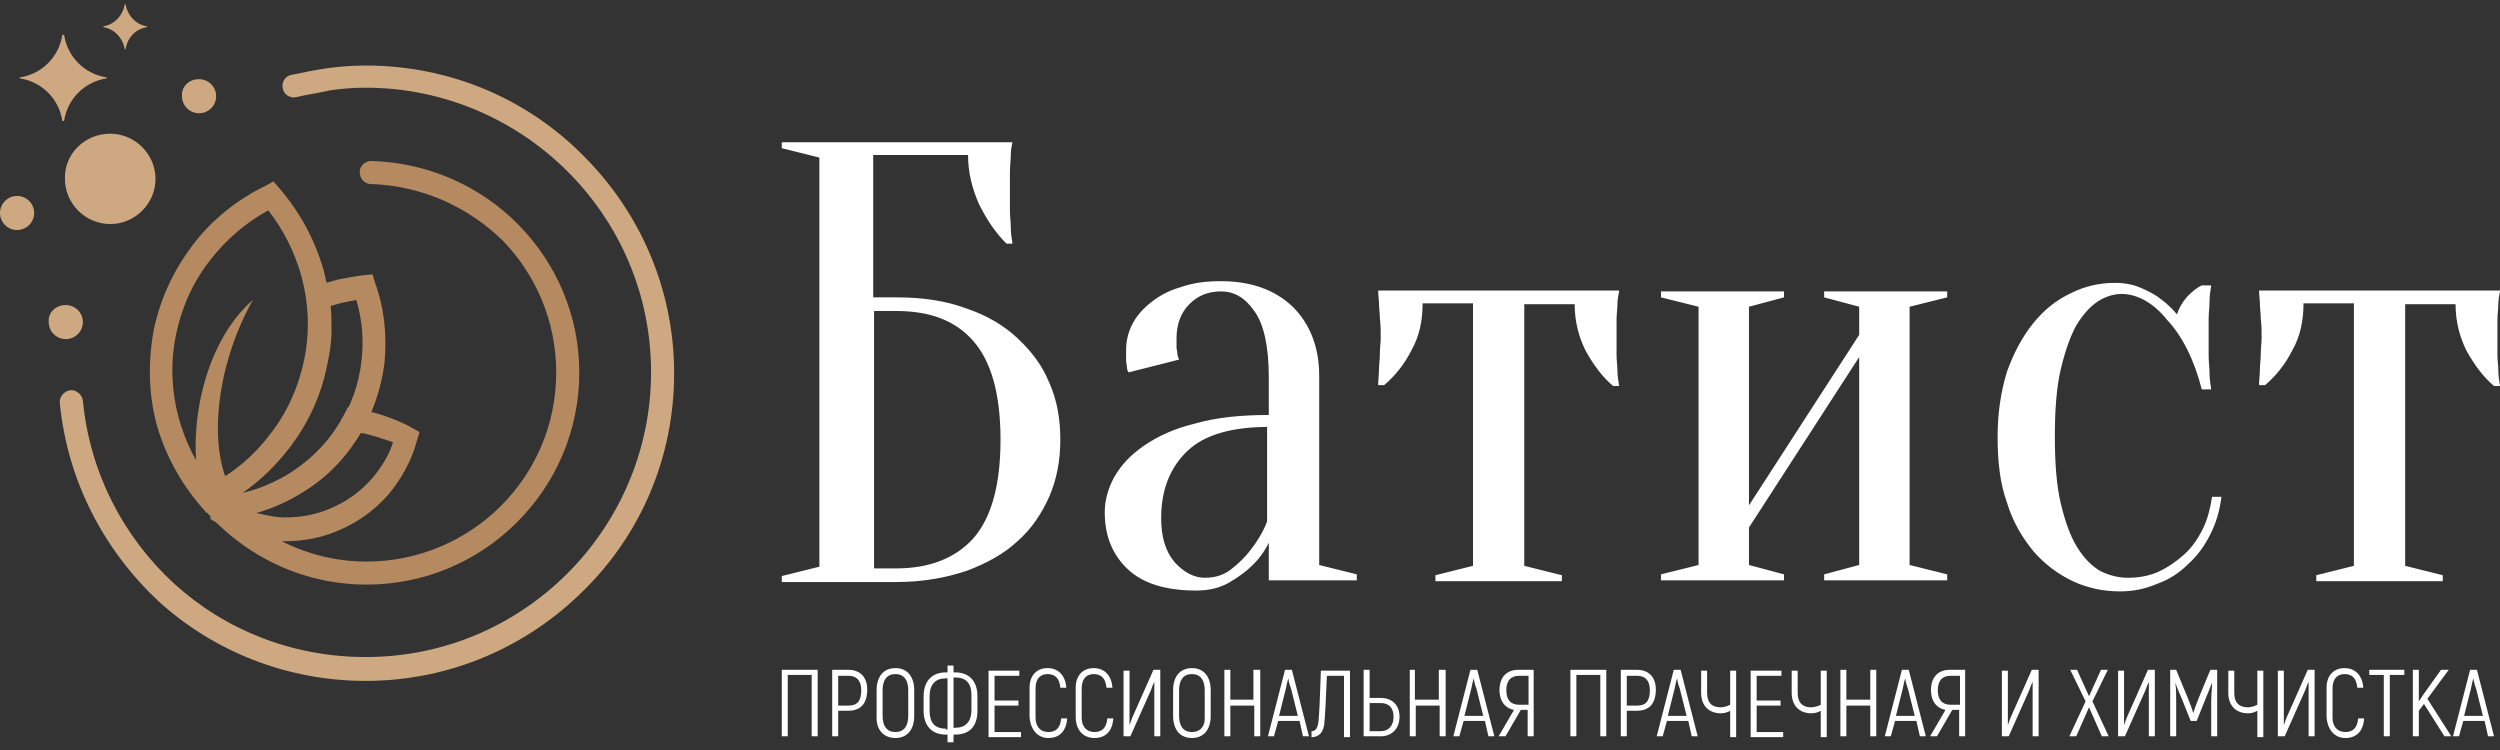
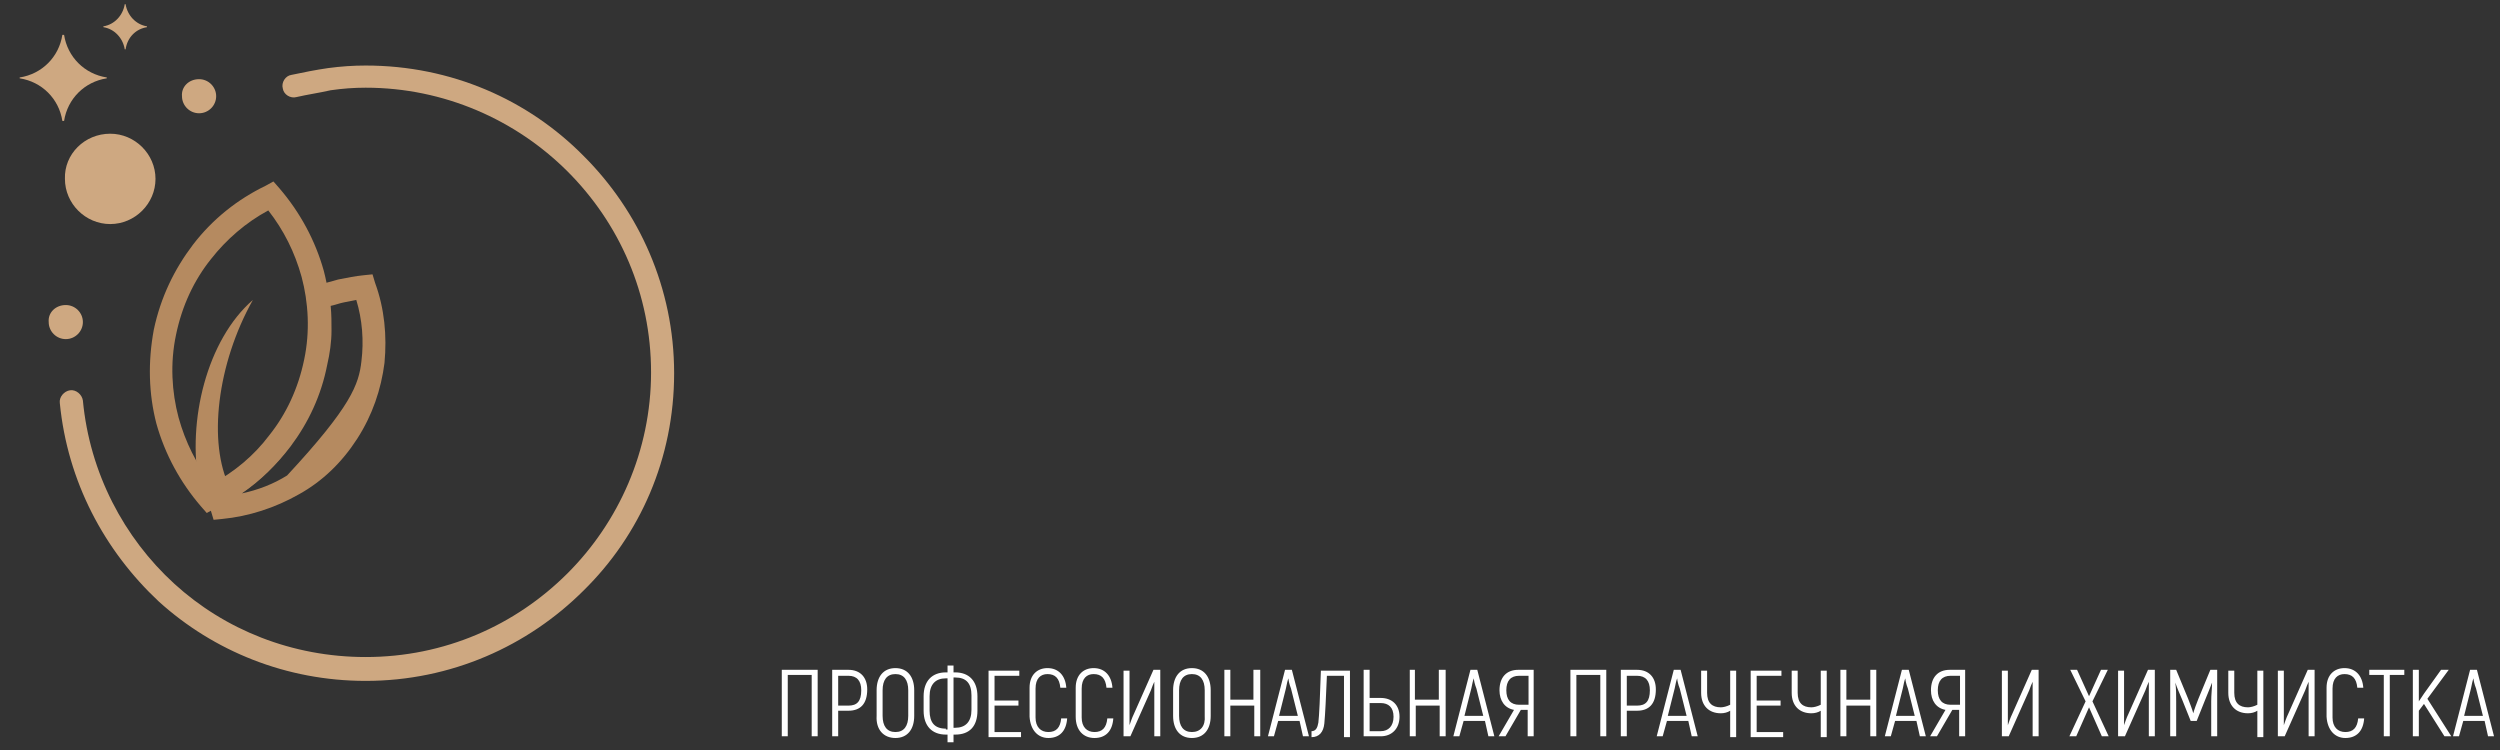
<svg xmlns="http://www.w3.org/2000/svg" width="210" height="63" viewBox="0 0 210 63" fill="none">
  <rect x="0" y="0" width="210" height="63" fill="#333333" stroke="none" />
  <g clip-path="url(#clip0_152_5400)">
    <path d="M24.904 8.154C24.402 8.297 23.828 7.939 23.756 7.438C23.613 6.937 23.971 6.364 24.474 6.292C25.479 6.078 26.555 5.863 27.56 5.72C28.636 5.576 29.641 5.505 30.718 5.505C37.895 5.505 44.354 8.369 49.019 13.094C53.684 17.747 56.627 24.191 56.627 31.35C56.627 38.51 53.756 44.953 49.019 49.606C44.354 54.26 37.895 57.195 30.718 57.195C24.043 57.195 17.943 54.69 13.349 50.537C8.756 46.242 5.67 40.443 5.024 33.856C4.952 33.355 5.383 32.854 5.885 32.782C6.388 32.71 6.89 33.14 6.962 33.641C7.536 39.727 10.407 45.168 14.641 49.034C18.876 52.9 24.546 55.191 30.718 55.191C37.321 55.191 43.278 52.542 47.656 48.175C51.962 43.879 54.689 37.865 54.689 31.279C54.689 24.692 52.033 18.75 47.656 14.383C43.349 10.087 37.321 7.366 30.718 7.366C29.713 7.366 28.78 7.438 27.775 7.581C26.842 7.796 25.837 7.939 24.904 8.154Z" fill="#CEA881" />
-     <path d="M31.148 15.457C30.646 15.457 30.215 15.027 30.215 14.454C30.215 13.953 30.646 13.523 31.22 13.523C36.029 13.667 40.407 15.671 43.565 18.893C46.722 22.115 48.66 26.482 48.66 31.279C48.66 36.219 46.651 40.657 43.421 43.879C40.191 47.101 35.742 49.105 30.79 49.105C27.703 49.105 24.761 48.318 22.177 46.886C19.593 45.454 17.297 43.378 15.718 40.801C15.431 40.371 15.574 39.727 16.005 39.44C16.435 39.154 17.081 39.297 17.368 39.727C18.804 42.018 20.813 43.879 23.11 45.168C25.407 46.456 28.062 47.172 30.79 47.172C35.167 47.172 39.187 45.383 42.057 42.519C44.928 39.655 46.722 35.717 46.722 31.279C46.722 26.983 45 23.045 42.201 20.182C39.33 17.39 35.455 15.6 31.148 15.457Z" fill="#B58A60" />
-     <path d="M29.856 34.429C30.718 34.5 31.507 34.643 32.296 34.93C33.086 35.216 33.875 35.503 34.593 35.932L35.239 36.29L35.024 37.006C34.593 38.653 33.732 40.228 32.584 41.588C31.435 42.877 30.072 43.879 28.349 44.595C26.698 45.311 24.904 45.526 23.253 45.454C21.531 45.311 19.808 44.81 18.301 43.951L17.655 43.593L17.871 42.877L17.942 42.59L18.014 42.376L18.229 41.731L18.875 41.66C20.813 41.445 22.607 40.8 24.258 39.798C25.837 38.796 27.273 37.507 28.349 35.789C28.421 35.646 28.564 35.503 28.636 35.288C28.78 35.073 28.851 34.93 28.923 34.787L29.21 34.214L29.856 34.429ZM31.722 36.72C31.22 36.577 30.789 36.433 30.287 36.362C30.215 36.505 30.072 36.72 29.928 36.863C28.708 38.796 27.057 40.299 25.263 41.445C24.115 42.161 22.823 42.733 21.531 43.092C22.177 43.235 22.823 43.378 23.469 43.449C24.904 43.521 26.34 43.306 27.703 42.733C29.067 42.161 30.287 41.302 31.22 40.228C32.009 39.297 32.655 38.295 33.014 37.149C32.584 37.006 32.153 36.863 31.722 36.72Z" fill="#B58A60" />
-     <path d="M26.34 24.119C26.986 23.833 27.704 23.69 28.421 23.475C29.139 23.332 29.857 23.189 30.574 23.117L31.292 23.045L31.507 23.761C32.297 25.909 32.512 28.2 32.297 30.491C32.01 32.711 31.292 34.858 30 36.863C28.708 38.868 27.058 40.443 25.12 41.517C23.11 42.662 20.885 43.378 18.66 43.593L17.943 43.664L17.727 42.948C17.656 42.805 17.584 42.59 17.512 42.376C17.44 42.161 17.369 41.946 17.369 41.803L17.153 41.087L17.799 40.729C19.809 39.655 21.531 38.152 22.895 36.362C24.187 34.572 25.12 32.567 25.622 30.276C25.766 29.417 25.909 28.558 25.909 27.699C25.909 26.84 25.909 25.981 25.766 25.122L25.694 24.334L26.34 24.119ZM28.852 25.408C28.493 25.48 28.134 25.623 27.775 25.694C27.847 26.41 27.847 27.055 27.847 27.771C27.847 28.701 27.704 29.704 27.488 30.634C26.986 33.212 25.909 35.503 24.402 37.507C23.254 39.011 21.89 40.371 20.311 41.445C21.675 41.159 22.967 40.657 24.115 39.941C25.766 38.939 27.201 37.579 28.349 35.861C29.498 34.142 30.144 32.281 30.359 30.348C30.574 28.63 30.431 26.84 29.928 25.193C29.57 25.265 29.211 25.336 28.852 25.408Z" fill="#B58A60" />
+     <path d="M26.34 24.119C26.986 23.833 27.704 23.69 28.421 23.475C29.139 23.332 29.857 23.189 30.574 23.117L31.292 23.045L31.507 23.761C32.297 25.909 32.512 28.2 32.297 30.491C32.01 32.711 31.292 34.858 30 36.863C28.708 38.868 27.058 40.443 25.12 41.517C23.11 42.662 20.885 43.378 18.66 43.593L17.943 43.664L17.727 42.948C17.656 42.805 17.584 42.59 17.512 42.376C17.44 42.161 17.369 41.946 17.369 41.803L17.153 41.087L17.799 40.729C19.809 39.655 21.531 38.152 22.895 36.362C24.187 34.572 25.12 32.567 25.622 30.276C25.766 29.417 25.909 28.558 25.909 27.699C25.909 26.84 25.909 25.981 25.766 25.122L25.694 24.334L26.34 24.119ZM28.852 25.408C28.493 25.48 28.134 25.623 27.775 25.694C27.847 26.41 27.847 27.055 27.847 27.771C27.847 28.701 27.704 29.704 27.488 30.634C26.986 33.212 25.909 35.503 24.402 37.507C23.254 39.011 21.89 40.371 20.311 41.445C21.675 41.159 22.967 40.657 24.115 39.941C29.498 34.142 30.144 32.281 30.359 30.348C30.574 28.63 30.431 26.84 29.928 25.193C29.57 25.265 29.211 25.336 28.852 25.408Z" fill="#B58A60" />
    <path d="M12.919 27.699C13.493 24.978 14.641 22.616 16.22 20.54C17.871 18.392 19.952 16.745 22.32 15.6L22.966 15.242L23.469 15.814C25.191 17.819 26.483 20.182 27.201 22.759C27.847 25.265 27.99 27.914 27.416 30.634C26.842 33.355 25.694 35.718 24.115 37.794C22.464 39.941 20.383 41.588 18.014 42.734L17.368 43.092L16.866 42.519C15.143 40.514 13.852 38.152 13.134 35.574C12.488 33.069 12.416 30.419 12.919 27.699ZM17.727 21.757C16.292 23.547 15.287 25.694 14.785 28.128C14.282 30.491 14.426 32.925 15 35.073C15.574 37.149 16.507 39.011 17.799 40.657C19.665 39.655 21.316 38.295 22.608 36.577C24.043 34.787 25.048 32.639 25.55 30.205C26.052 27.842 25.909 25.408 25.335 23.26C24.761 21.184 23.828 19.323 22.536 17.676C20.67 18.678 19.019 20.11 17.727 21.757Z" fill="#B58A60" />
    <path fill-rule="evenodd" clip-rule="evenodd" d="M16.723 40.729C17.656 41.158 17.369 41.588 19.306 40.943C17.44 37.221 18.23 30.562 21.244 25.193C17.369 28.558 15.718 35.359 16.723 40.729Z" fill="#B58A60" />
    <path fill-rule="evenodd" clip-rule="evenodd" d="M9.258 11.232C11.339 11.232 13.062 12.951 13.062 15.027C13.062 17.103 11.339 18.821 9.258 18.821C7.177 18.821 5.454 17.103 5.454 15.027C5.383 12.951 7.105 11.232 9.258 11.232Z" fill="#CEA881" />
-     <path fill-rule="evenodd" clip-rule="evenodd" d="M1.435 16.459C2.225 16.459 2.871 17.103 2.871 17.89C2.871 18.678 2.225 19.322 1.435 19.322C0.646 19.322 0 18.678 0 17.89C0 17.103 0.646 16.459 1.435 16.459Z" fill="#CEA881" />
    <path fill-rule="evenodd" clip-rule="evenodd" d="M16.723 6.65C17.512 6.65 18.158 7.295 18.158 8.082C18.158 8.87 17.512 9.514 16.723 9.514C15.933 9.514 15.287 8.87 15.287 8.082C15.215 7.295 15.861 6.65 16.723 6.65Z" fill="#CEA881" />
    <path fill-rule="evenodd" clip-rule="evenodd" d="M5.239 2.927H5.383C5.67 4.789 7.105 6.221 8.971 6.507V6.579C7.105 6.865 5.67 8.297 5.383 10.158H5.239C4.952 8.297 3.517 6.865 1.651 6.579V6.507C3.517 6.221 4.952 4.789 5.239 2.927Z" fill="#CEA881" />
    <path fill-rule="evenodd" clip-rule="evenodd" d="M10.478 0.35H10.55C10.694 1.281 11.411 2.068 12.344 2.212V2.283C11.411 2.426 10.694 3.142 10.55 4.145H10.478C10.335 3.214 9.617 2.426 8.684 2.283V2.212C9.617 2.068 10.335 1.281 10.478 0.35Z" fill="#CEA881" />
    <path fill-rule="evenodd" clip-rule="evenodd" d="M5.526 25.623C6.316 25.623 6.962 26.267 6.962 27.054C6.962 27.842 6.316 28.486 5.526 28.486C4.737 28.486 4.091 27.842 4.091 27.054C4.019 26.267 4.665 25.623 5.526 25.623Z" fill="#CEA881" />
-     <path d="M73.421 24.978H75.287C77.512 24.978 79.45 25.265 81.172 25.909C82.895 26.482 84.33 27.341 85.478 28.415C86.627 29.489 87.56 30.706 88.134 32.138C88.78 33.569 89.067 35.145 89.067 36.934C89.067 38.653 88.78 40.228 88.134 41.731C87.488 43.163 86.627 44.452 85.478 45.454C84.33 46.528 82.895 47.315 81.172 47.96C79.45 48.532 77.512 48.891 75.287 48.891H65.67V48.389L68.828 47.602V13.237L65.67 12.449V11.948H85.048C84.976 12.235 84.904 12.664 84.904 13.094C84.904 13.452 84.833 13.953 84.833 14.454C84.833 14.955 84.833 15.528 84.833 16.244C84.833 16.745 84.833 17.246 84.833 17.676C84.833 18.177 84.904 18.606 84.904 19.036C84.904 19.537 84.976 20.038 85.048 20.468H84.546C83.612 19.537 82.895 18.463 82.249 17.175C81.675 15.886 81.316 14.526 81.316 13.022H73.349V24.978H73.421ZM73.421 47.745H75.287C78.086 47.745 80.239 46.886 81.746 45.239C83.254 43.521 84.043 40.8 84.043 36.934C84.043 33.068 83.254 30.348 81.746 28.63C80.239 26.911 78.086 26.124 75.287 26.124H73.421V47.745ZM106.579 35.861C103.493 35.861 101.196 36.505 99.761 37.865C98.325 39.225 97.536 41.087 97.536 43.521C97.536 45.096 97.895 46.313 98.684 47.244C99.474 48.103 100.335 48.532 101.196 48.532C102.057 48.532 102.775 48.318 103.421 47.817C104.067 47.315 104.641 46.743 105.072 46.17C105.574 45.526 106.077 44.738 106.435 43.807V35.861H106.579ZM102.56 24.477C101.483 24.477 100.622 24.835 99.904 25.551C99.187 26.267 98.828 27.269 98.828 28.415C98.828 28.701 98.828 28.916 98.828 29.131C98.828 29.346 98.9 29.56 98.9 29.703C98.9 29.847 98.971 30.061 99.043 30.205L94.809 31.279C94.737 31.207 94.665 31.064 94.665 30.849C94.665 30.706 94.593 30.491 94.593 30.276C94.593 30.061 94.593 29.775 94.593 29.417C94.593 28.701 94.737 27.985 95.096 27.269C95.455 26.553 95.957 25.981 96.675 25.408C97.392 24.835 98.182 24.405 99.187 24.119C100.191 23.761 101.268 23.618 102.56 23.618C105.072 23.618 107.081 24.334 108.589 25.766C110.024 27.198 110.813 29.131 110.813 31.565V47.459L113.971 48.246V48.747H106.579V45.597C106.22 46.313 105.718 47.029 105.072 47.602C104.569 48.103 103.924 48.532 103.206 48.962C102.416 49.392 101.555 49.606 100.479 49.606C97.967 49.606 96.029 49.034 94.737 47.817C93.445 46.599 92.799 45.025 92.799 43.02C92.799 42.017 93.086 41.015 93.589 40.084C94.163 39.082 94.952 38.223 96.1 37.435C97.249 36.648 98.612 36.004 100.407 35.574C102.129 35.073 104.211 34.858 106.579 34.858V31.708C106.579 29.059 106.148 27.198 105.359 26.124C104.569 24.978 103.636 24.477 102.56 24.477ZM136.005 24.477C135.933 24.835 135.861 25.193 135.861 25.623C135.861 25.981 135.79 26.41 135.79 26.84C135.79 27.341 135.79 27.842 135.79 28.486C135.79 28.844 135.79 29.274 135.79 29.775C135.79 30.276 135.861 30.706 135.861 31.064C135.861 31.493 135.933 31.994 136.005 32.424H135.502C134.569 31.637 133.852 30.634 133.206 29.489C132.632 28.343 132.273 27.055 132.273 25.551H128.038V47.53L131.196 48.318V48.819H120.574V48.318L123.732 47.53V25.479H119.498C119.498 26.983 119.211 28.272 118.565 29.417C117.99 30.563 117.201 31.565 116.268 32.352H115.766C115.766 31.923 115.837 31.422 115.837 30.992C115.837 30.634 115.909 30.205 115.909 29.703C115.909 29.202 115.981 28.773 115.981 28.415C115.981 27.842 115.981 27.269 115.909 26.768C115.909 26.267 115.837 25.909 115.837 25.551C115.837 25.193 115.766 24.764 115.766 24.405H136.005V24.477ZM153.23 24.978V24.477H163.565V24.978L160.407 25.766V47.459L163.565 48.246V48.747H153.23V48.246L156.172 47.459V29.99L146.914 44.309V47.459L149.857 48.246V48.747H139.522V48.246L142.679 47.459V25.766L139.522 24.978V24.477H149.857V24.978L146.914 25.766V42.447L156.172 28.128V25.766L153.23 24.978ZM178.206 24.692C177.56 24.692 176.842 24.907 176.196 25.336C175.55 25.766 174.976 26.41 174.402 27.341C173.9 28.272 173.469 29.489 173.11 30.992C172.751 32.496 172.608 34.429 172.608 36.648C172.608 38.939 172.751 40.8 173.11 42.304C173.469 43.807 173.9 45.025 174.474 45.955C175.048 46.886 175.694 47.53 176.412 47.96C177.129 48.318 177.919 48.532 178.708 48.532C179.641 48.532 180.502 48.389 181.292 48.031C182.081 47.673 182.799 47.172 183.445 46.599C184.091 46.027 184.593 45.311 185.024 44.452C185.455 43.593 185.67 42.662 185.813 41.731H186.603C186.459 42.877 186.172 43.879 185.67 44.881C185.168 45.884 184.593 46.671 183.804 47.387C183.086 48.103 182.225 48.676 181.22 49.034C180.215 49.463 179.211 49.678 178.062 49.678C176.699 49.678 175.335 49.392 174.115 48.819C172.895 48.246 171.746 47.387 170.813 46.313C169.88 45.168 169.091 43.879 168.589 42.232C168.014 40.657 167.799 38.796 167.799 36.72C167.799 34.643 168.086 32.854 168.589 31.207C169.163 29.632 169.88 28.272 170.813 27.126C171.746 25.981 172.751 25.193 173.971 24.62C175.12 24.048 176.34 23.761 177.632 23.761C178.493 23.761 179.211 23.904 179.857 24.191C180.502 24.477 181.077 24.764 181.507 25.122C182.01 25.479 182.512 25.981 182.871 26.41C183.014 25.909 183.301 25.408 183.732 24.907C184.163 24.477 184.593 24.119 184.952 23.976H185.742C185.67 24.405 185.598 24.907 185.598 25.408C185.598 25.837 185.526 26.267 185.526 26.768C185.526 27.269 185.526 27.77 185.526 28.2C185.526 28.701 185.526 29.274 185.526 29.847C185.526 30.419 185.598 30.849 185.598 31.279C185.598 31.78 185.67 32.281 185.742 32.71H184.952C184.306 30.205 183.301 28.2 182.01 26.84C180.861 25.408 179.498 24.692 178.206 24.692ZM210 24.477C209.928 24.835 209.857 25.193 209.857 25.623C209.857 25.981 209.785 26.41 209.785 26.84C209.785 27.341 209.785 27.842 209.785 28.486C209.785 28.844 209.785 29.274 209.785 29.775C209.785 30.276 209.857 30.706 209.857 31.064C209.857 31.493 209.928 31.994 210 32.424H209.498C208.565 31.637 207.847 30.634 207.201 29.489C206.627 28.343 206.268 27.055 206.268 25.551H202.034V47.53L205.191 48.318V48.819H194.569V48.318L197.727 47.53V25.479H193.493C193.493 26.983 193.206 28.272 192.56 29.417C191.986 30.563 191.196 31.565 190.263 32.352H189.761C189.761 31.923 189.833 31.422 189.833 30.992C189.833 30.634 189.904 30.205 189.904 29.703C189.904 29.202 189.976 28.773 189.976 28.415C189.976 27.842 189.976 27.269 189.904 26.768C189.904 26.267 189.833 25.909 189.833 25.551C189.833 25.193 189.761 24.764 189.761 24.405H210V24.477Z" fill="white" />
    <path d="M68.684 56.265H65.67V61.849H66.172V56.694H68.182V61.849H68.684V56.265ZM71.268 56.265H69.904V61.849H70.407V59.701H71.268C72.273 59.701 72.847 59.128 72.847 57.911C72.847 56.909 72.273 56.265 71.268 56.265ZM71.268 59.272H70.407V56.766H71.268C71.986 56.766 72.345 57.195 72.345 57.983C72.345 58.914 71.986 59.272 71.268 59.272ZM75.215 61.992C76.22 61.992 76.794 61.276 76.794 60.131V57.983C76.794 56.837 76.22 56.121 75.215 56.121C74.211 56.121 73.636 56.837 73.636 57.983V60.131C73.565 61.276 74.211 61.992 75.215 61.992ZM75.215 61.491C74.498 61.491 74.139 60.99 74.139 60.131V57.983C74.139 57.124 74.498 56.623 75.215 56.623C75.933 56.623 76.292 57.124 76.292 57.983V60.131C76.292 60.99 75.933 61.491 75.215 61.491ZM79.593 62.35H80.096V61.706H80.239C81.459 61.706 82.105 60.99 82.105 59.701V58.484C82.105 57.195 81.388 56.48 80.239 56.48H80.096V55.907H79.593V56.48H79.45C78.302 56.48 77.584 57.195 77.584 58.484V59.701C77.584 60.99 78.302 61.706 79.45 61.706H79.593V62.35ZM79.45 61.205C78.517 61.205 78.086 60.703 78.086 59.701V58.484C78.086 57.482 78.589 56.981 79.45 56.981H79.593V61.276H79.45V61.205ZM80.096 61.205V56.909H80.239C81.172 56.909 81.603 57.41 81.603 58.413V59.63C81.603 60.632 81.1 61.133 80.239 61.133H80.096V61.205ZM83.541 61.419V59.272H85.55V58.842H83.541V56.766H85.622V56.336H83.038V61.921H85.766V61.491H83.541V61.419ZM88.062 61.992C88.995 61.992 89.569 61.419 89.641 60.346H89.139C89.067 61.133 88.708 61.491 88.062 61.491C87.416 61.491 86.986 61.062 86.986 60.274V57.84C86.986 56.981 87.416 56.623 87.99 56.623C88.636 56.623 88.995 56.981 89.067 57.768H89.569C89.498 56.766 88.924 56.121 87.99 56.121C87.129 56.121 86.483 56.694 86.483 57.768V60.202C86.555 61.348 87.201 61.992 88.062 61.992ZM91.938 61.992C92.871 61.992 93.445 61.419 93.517 60.346H93.014C92.943 61.133 92.584 61.491 91.938 61.491C91.292 61.491 90.861 61.062 90.861 60.274V57.84C90.861 56.981 91.292 56.623 91.866 56.623C92.512 56.623 92.871 56.981 92.943 57.768H93.445C93.373 56.766 92.799 56.121 91.866 56.121C91.005 56.121 90.359 56.694 90.359 57.768V60.202C90.359 61.348 91.005 61.992 91.938 61.992ZM94.378 61.849H94.952L96.675 57.983C96.746 57.768 96.89 57.41 96.962 57.267V58.198V61.849H97.464V56.265H96.89L95.239 59.988C95.096 60.274 94.952 60.703 94.88 60.918C94.88 60.632 94.88 60.131 94.88 59.844V56.336H94.378V61.849ZM100.12 61.992C101.124 61.992 101.699 61.276 101.699 60.131V57.983C101.699 56.837 101.124 56.121 100.12 56.121C99.115 56.121 98.541 56.837 98.541 57.983V60.131C98.541 61.276 99.115 61.992 100.12 61.992ZM100.12 61.491C99.402 61.491 99.043 60.99 99.043 60.131V57.983C99.043 57.124 99.402 56.623 100.12 56.623C100.837 56.623 101.196 57.124 101.196 57.983V60.131C101.268 60.99 100.837 61.491 100.12 61.491ZM105.287 56.265V58.77H103.349V56.265H102.847V61.849H103.349V59.272H105.359V61.849H105.861V56.265H105.287ZM109.45 61.849H109.952L108.517 56.265H107.943L106.507 61.849H107.01L107.368 60.56H109.163L109.45 61.849ZM107.44 60.131L108.014 57.84C108.086 57.482 108.158 57.124 108.23 56.981C108.23 57.124 108.302 57.482 108.445 57.84L109.019 60.131H107.44ZM110.957 56.265C110.885 58.556 110.813 60.131 110.742 60.703C110.67 61.133 110.526 61.419 110.168 61.419V61.921C110.813 61.921 111.172 61.491 111.244 60.775C111.316 60.059 111.388 58.484 111.459 56.766H112.895V61.921H113.397V56.336H110.957V56.265ZM114.546 61.849H115.981C116.914 61.849 117.56 61.205 117.56 60.202C117.56 59.2 116.914 58.627 115.981 58.627H115.048V56.265H114.546V61.849ZM115.048 61.419V59.057H115.981C116.627 59.057 117.057 59.415 117.057 60.202C117.057 60.99 116.627 61.419 115.981 61.419H115.048ZM120.861 56.265V58.77H118.852V56.265H118.421V61.849H118.924V59.272H120.933V61.849H121.435V56.265H120.861ZM125.024 61.849H125.526L124.091 56.265H123.517L122.081 61.849H122.584L122.943 60.56H124.737L125.024 61.849ZM123.014 60.131L123.589 57.84C123.66 57.482 123.732 57.124 123.804 56.981C123.804 57.124 123.876 57.482 124.019 57.84L124.593 60.131H123.014ZM125.885 61.849H126.459L127.751 59.63H128.325V61.849H128.828V56.265H127.536C126.531 56.265 125.957 56.909 125.957 57.983C125.957 58.842 126.388 59.486 127.177 59.63L125.885 61.849ZM127.608 59.2C126.89 59.2 126.531 58.77 126.531 57.983C126.531 57.195 126.89 56.766 127.608 56.766H128.397V59.2H127.608ZM134.928 56.265H131.914V61.849H132.416V56.694H134.426V61.849H134.928V56.265ZM137.512 56.265H136.148V61.849H136.651V59.701H137.512C138.517 59.701 139.091 59.128 139.091 57.911C139.091 56.909 138.517 56.265 137.512 56.265ZM137.512 59.272H136.651V56.766H137.512C138.23 56.766 138.589 57.195 138.589 57.983C138.589 58.914 138.23 59.272 137.512 59.272ZM142.105 61.849H142.608L141.172 56.265H140.598L139.163 61.849H139.665L140.024 60.56H141.818L142.105 61.849ZM140.096 60.131L140.67 57.84C140.742 57.482 140.813 57.124 140.885 56.981C140.885 57.124 140.957 57.482 141.101 57.84L141.675 60.131H140.096ZM145.335 56.265V59.2C145.048 59.343 144.761 59.415 144.546 59.415C143.828 59.415 143.397 59.057 143.397 58.198V56.336H142.895V58.198C142.895 59.272 143.541 59.916 144.546 59.916C144.833 59.916 145.12 59.844 145.335 59.701V61.921H145.837V56.336H145.335V56.265ZM147.56 61.419V59.272H149.569V58.842H147.56V56.766H149.641V56.336H147.057V61.921H149.785V61.491H147.56V61.419ZM152.943 56.265V59.2C152.656 59.343 152.368 59.415 152.153 59.415C151.435 59.415 151.005 59.057 151.005 58.198V56.336H150.502V58.198C150.502 59.272 151.148 59.916 152.153 59.916C152.44 59.916 152.727 59.844 152.943 59.701V61.921H153.445V56.336H152.943V56.265ZM157.105 56.265V58.77H155.096V56.265H154.593V61.849H155.096V59.272H157.105V61.849H157.608V56.265H157.105ZM161.268 61.849H161.77L160.335 56.265H159.761L158.325 61.849H158.828L159.187 60.56H160.981L161.268 61.849ZM159.258 60.131L159.833 57.84C159.904 57.482 159.976 57.124 160.048 56.981C160.048 57.124 160.12 57.482 160.263 57.84L160.837 60.131H159.258ZM162.129 61.849H162.703L163.995 59.63H164.569V61.849H165.072V56.265H163.78C162.775 56.265 162.201 56.909 162.201 57.983C162.201 58.842 162.632 59.486 163.421 59.63L162.129 61.849ZM163.852 59.2C163.134 59.2 162.775 58.77 162.775 57.983C162.775 57.195 163.134 56.766 163.852 56.766H164.641V59.2H163.852ZM168.158 61.849H168.732L170.455 57.983C170.526 57.768 170.67 57.41 170.742 57.267V58.198V61.849H171.244V56.265H170.67L169.019 59.988C168.876 60.274 168.732 60.703 168.66 60.918C168.66 60.632 168.66 60.131 168.66 59.844V56.336H168.158V61.849ZM177.129 61.849L175.766 58.914L177.057 56.265H176.483L175.479 58.484L174.474 56.265H173.9L175.191 58.914L173.828 61.849H174.402L175.479 59.415L176.555 61.849H177.129ZM177.919 61.849H178.493L180.215 57.983C180.287 57.768 180.431 57.41 180.502 57.267V58.198V61.849H181.005V56.265H180.431L178.78 59.988C178.636 60.274 178.493 60.703 178.421 60.918C178.421 60.632 178.421 60.131 178.421 59.844V56.336H177.919V61.849ZM185.67 56.265L184.665 58.699C184.522 59.057 184.306 59.63 184.235 59.916C184.163 59.63 183.947 59.057 183.804 58.699L182.799 56.265H182.297V61.849H182.799V58.914C182.799 58.341 182.799 57.84 182.727 57.339C182.871 57.768 183.086 58.269 183.301 58.77L184.019 60.56H184.522L185.239 58.77C185.455 58.269 185.67 57.697 185.813 57.339C185.813 57.84 185.742 58.341 185.742 58.914V61.849H186.244V56.265H185.67ZM189.617 56.265V59.2C189.33 59.343 189.043 59.415 188.828 59.415C188.11 59.415 187.679 59.057 187.679 58.198V56.336H187.177V58.198C187.177 59.272 187.823 59.916 188.828 59.916C189.115 59.916 189.402 59.844 189.617 59.701V61.921H190.12V56.336H189.617V56.265ZM191.34 61.849H191.914L193.636 57.983C193.708 57.768 193.852 57.41 193.924 57.267V58.198V61.849H194.426V56.265H193.852L192.201 59.988C192.057 60.274 191.914 60.703 191.842 60.918C191.842 60.632 191.842 60.131 191.842 59.844V56.336H191.34V61.849ZM197.01 61.992C197.943 61.992 198.517 61.419 198.589 60.346H198.086C198.014 61.133 197.656 61.491 197.01 61.491C196.364 61.491 195.933 61.062 195.933 60.274V57.84C195.933 56.981 196.364 56.623 196.938 56.623C197.584 56.623 197.943 56.981 198.014 57.768H198.517C198.445 56.766 197.871 56.121 196.938 56.121C196.077 56.121 195.431 56.694 195.431 57.768V60.202C195.502 61.348 196.148 61.992 197.01 61.992ZM201.962 56.265H199.019V56.694H200.239V61.849H200.742V56.694H201.962V56.265ZM205.335 61.849H205.909L203.9 58.699L205.694 56.265H205.048L203.613 58.269L203.182 58.914V56.265H202.679V61.849H203.182V59.701L203.613 59.128L205.335 61.849ZM208.995 61.849H209.498L208.062 56.265H207.488L206.053 61.849H206.555L206.914 60.56H208.708L208.995 61.849ZM206.986 60.131L207.56 57.84C207.632 57.482 207.703 57.124 207.775 56.981C207.775 57.124 207.847 57.482 207.99 57.84L208.565 60.131H206.986Z" fill="white" />
  </g>
  <defs>
    <clipPath id="clip0_152_5400">
      <rect width="210" height="62" fill="white" transform="translate(0 0.35)" />
    </clipPath>
  </defs>
</svg>